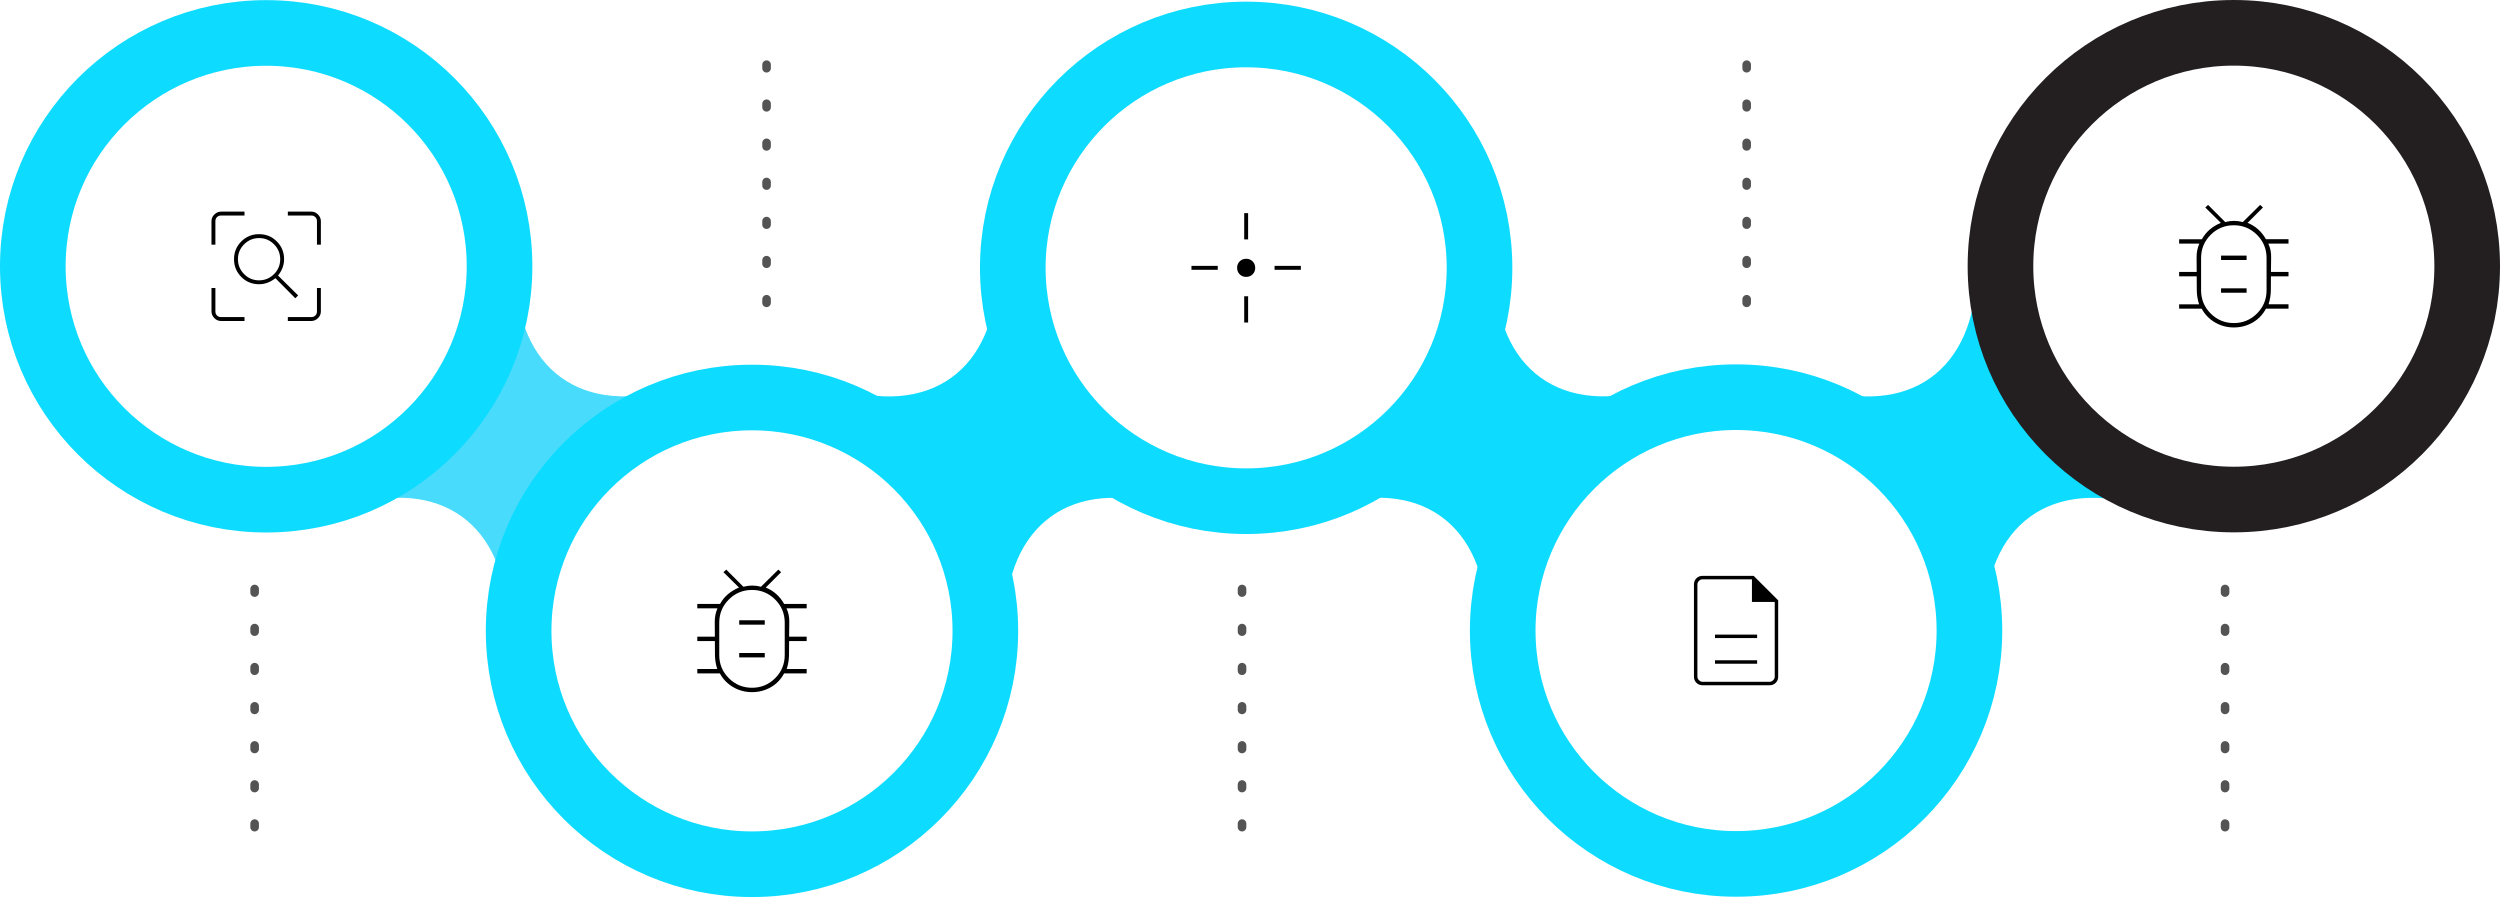
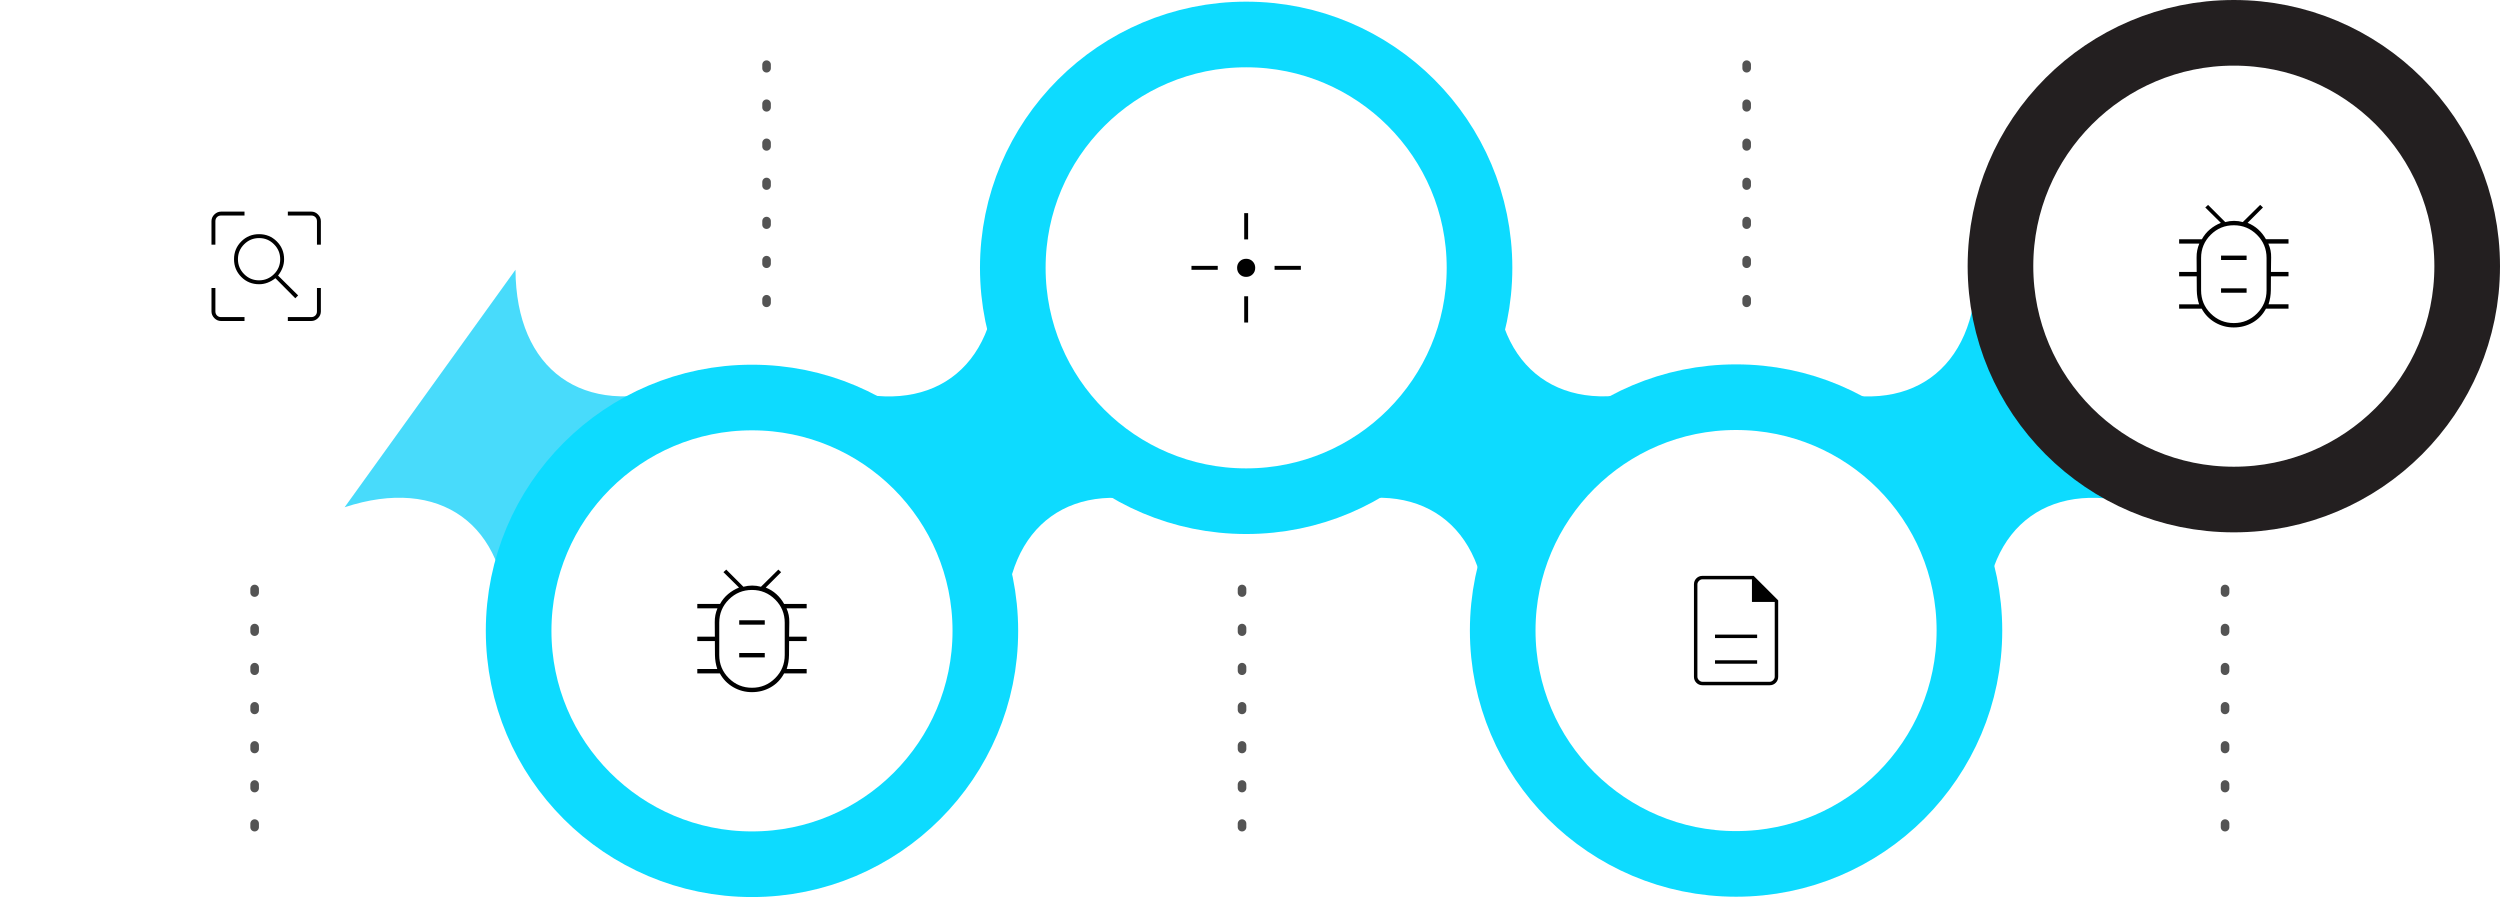
<svg xmlns="http://www.w3.org/2000/svg" id="Camada_2" viewBox="0 0 3428.18 1230.1">
  <defs>
    <style>.cls-1{fill:#0ddbff;}.cls-2{fill:#545454;}.cls-3{fill:#48dbfb;}.cls-4{stroke:#231f20;}.cls-4,.cls-5{fill:none;stroke-miterlimit:10;stroke-width:90px;}.cls-5{stroke:#0ddbff;}</style>
  </defs>
  <g id="Layer_1">
    <path class="cls-1" d="m2487.07,530.57c130.6,43.1,222.6-23.1,223.3-160.6l234.3,325.7c-130.6-43.1-222.6,23.1-223.3,160.6l-234.3-325.7Z" />
    <path class="cls-1" d="m2049.87,369.87c.6,137.5,92.7,203.7,223.3,160.6l-234.3,325.7c-.6-137.5-92.7-203.7-223.3-160.6l234.3-325.7Z" />
    <path class="cls-1" d="m1144.07,530.57c130.6,43.1,222.6-23.1,223.3-160.6l234.3,325.7c-130.6-43.1-222.6,23.1-223.3,160.6l-234.3-325.7Z" />
    <path class="cls-3" d="m695.87,856.17c-.6-137.5-92.7-203.7-223.3-160.6l234.3-325.7c.6,137.5,92.7,203.7,223.3,160.6l-234.3,325.7Z" />
    <circle class="cls-5" cx="1708.82" cy="367.28" r="320" />
    <path class="cls-2" d="m349.17,801.77c3.2,0,5.9,2.6,5.9,5.9v4.9c0,3.2-2.6,5.9-5.9,5.9s-5.9-2.6-5.9-5.9v-4.9c.1-3.3,2.7-5.9,5.9-5.9Zm0,53.6c3.2,0,5.9,2.6,5.9,5.9v4.9c0,3.2-2.6,5.9-5.9,5.9s-5.9-2.6-5.9-5.9v-4.9c.1-3.3,2.7-5.9,5.9-5.9Zm0,53.6c3.2,0,5.9,2.6,5.9,5.9v4.9c0,3.2-2.6,5.9-5.9,5.9s-5.9-2.6-5.9-5.9v-4.9c.1-3.2,2.7-5.9,5.9-5.9Zm0,53.7c3.2,0,5.9,2.6,5.9,5.9v4.9c0,3.2-2.6,5.9-5.9,5.9s-5.9-2.6-5.9-5.9v-4.9c.1-3.3,2.7-5.9,5.9-5.9Zm0,53.6c3.2,0,5.9,2.6,5.9,5.9v4.9c0,3.2-2.6,5.9-5.9,5.9s-5.9-2.6-5.9-5.9v-4.9c.1-3.3,2.7-5.9,5.9-5.9Zm0,53.6c3.2,0,5.9,2.6,5.9,5.9v4.9c0,3.2-2.6,5.9-5.9,5.9s-5.9-2.6-5.9-5.9v-4.9c.1-3.3,2.7-5.9,5.9-5.9Zm0,53.6c3.2,0,5.9,2.6,5.9,5.9v4.9c0,3.2-2.6,5.9-5.9,5.9s-5.9-2.6-5.9-5.9v-4.9c.1-3.2,2.7-5.9,5.9-5.9Z" />
    <path class="cls-2" d="m1051.17,82.77c3.2,0,5.9,2.6,5.9,5.9v4.9c0,3.2-2.6,5.9-5.9,5.9s-5.9-2.6-5.9-5.9v-4.9c.1-3.3,2.7-5.9,5.9-5.9Zm0,53.6c3.2,0,5.9,2.6,5.9,5.9v4.9c0,3.2-2.6,5.9-5.9,5.9s-5.9-2.6-5.9-5.9v-4.9c.1-3.3,2.7-5.9,5.9-5.9Zm0,53.6c3.2,0,5.9,2.6,5.9,5.9v4.9c0,3.2-2.6,5.9-5.9,5.9s-5.9-2.6-5.9-5.9v-4.9c.1-3.2,2.7-5.9,5.9-5.9Zm0,53.7c3.2,0,5.9,2.6,5.9,5.9v4.9c0,3.2-2.6,5.9-5.9,5.9s-5.9-2.6-5.9-5.9v-4.9c.1-3.3,2.7-5.9,5.9-5.9Zm0,53.6c3.2,0,5.9,2.6,5.9,5.9v4.9c0,3.2-2.6,5.9-5.9,5.9s-5.9-2.6-5.9-5.9v-4.9c.1-3.3,2.7-5.9,5.9-5.9Zm0,53.6c3.2,0,5.9,2.6,5.9,5.9v4.9c0,3.2-2.6,5.9-5.9,5.9s-5.9-2.6-5.9-5.9v-4.9c.1-3.3,2.7-5.9,5.9-5.9Zm0,53.6c3.2,0,5.9,2.6,5.9,5.9v4.9c0,3.2-2.6,5.9-5.9,5.9s-5.9-2.6-5.9-5.9v-4.9c.1-3.2,2.7-5.9,5.9-5.9Z" />
    <path class="cls-2" d="m1703.17,801.77c3.2,0,5.9,2.6,5.9,5.9v4.9c0,3.2-2.6,5.9-5.9,5.9s-5.9-2.6-5.9-5.9v-4.9c.1-3.3,2.7-5.9,5.9-5.9Zm0,53.6c3.2,0,5.9,2.6,5.9,5.9v4.9c0,3.2-2.6,5.9-5.9,5.9s-5.9-2.6-5.9-5.9v-4.9c.1-3.3,2.7-5.9,5.9-5.9Zm0,53.6c3.2,0,5.9,2.6,5.9,5.9v4.9c0,3.2-2.6,5.9-5.9,5.9s-5.9-2.6-5.9-5.9v-4.9c.1-3.2,2.7-5.9,5.9-5.9Zm0,53.7c3.2,0,5.9,2.6,5.9,5.9v4.9c0,3.2-2.6,5.9-5.9,5.9s-5.9-2.6-5.9-5.9v-4.9c.1-3.3,2.7-5.9,5.9-5.9Zm0,53.6c3.2,0,5.9,2.6,5.9,5.9v4.9c0,3.2-2.6,5.9-5.9,5.9s-5.9-2.6-5.9-5.9v-4.9c.1-3.3,2.7-5.9,5.9-5.9Zm0,53.6c3.2,0,5.9,2.6,5.9,5.9v4.9c0,3.2-2.6,5.9-5.9,5.9s-5.9-2.6-5.9-5.9v-4.9c.1-3.3,2.7-5.9,5.9-5.9Zm0,53.6c3.2,0,5.9,2.6,5.9,5.9v4.9c0,3.2-2.6,5.9-5.9,5.9s-5.9-2.6-5.9-5.9v-4.9c.1-3.2,2.7-5.9,5.9-5.9Z" />
    <path class="cls-2" d="m2395.17,82.77c3.2,0,5.9,2.6,5.9,5.9v4.9c0,3.2-2.6,5.9-5.9,5.9s-5.9-2.6-5.9-5.9v-4.9c.1-3.3,2.7-5.9,5.9-5.9Zm0,53.6c3.2,0,5.9,2.6,5.9,5.9v4.9c0,3.2-2.6,5.9-5.9,5.9s-5.9-2.6-5.9-5.9v-4.9c.1-3.3,2.7-5.9,5.9-5.9Zm0,53.6c3.2,0,5.9,2.6,5.9,5.9v4.9c0,3.2-2.6,5.9-5.9,5.9s-5.9-2.6-5.9-5.9v-4.9c.1-3.2,2.7-5.9,5.9-5.9Zm0,53.7c3.2,0,5.9,2.6,5.9,5.9v4.9c0,3.2-2.6,5.9-5.9,5.9s-5.9-2.6-5.9-5.9v-4.9c.1-3.3,2.7-5.9,5.9-5.9Zm0,53.6c3.2,0,5.9,2.6,5.9,5.9v4.9c0,3.2-2.6,5.9-5.9,5.9s-5.9-2.6-5.9-5.9v-4.9c.1-3.3,2.7-5.9,5.9-5.9Zm0,53.6c3.2,0,5.9,2.6,5.9,5.9v4.9c0,3.2-2.6,5.9-5.9,5.9s-5.9-2.6-5.9-5.9v-4.9c.1-3.3,2.7-5.9,5.9-5.9Zm0,53.6c3.2,0,5.9,2.6,5.9,5.9v4.9c0,3.2-2.6,5.9-5.9,5.9s-5.9-2.6-5.9-5.9v-4.9c.1-3.2,2.7-5.9,5.9-5.9Z" />
    <path class="cls-2" d="m3051.17,801.77c3.2,0,5.9,2.6,5.9,5.9v4.9c0,3.2-2.6,5.9-5.9,5.9s-5.9-2.6-5.9-5.9v-4.9c.1-3.3,2.7-5.9,5.9-5.9Zm0,53.6c3.2,0,5.9,2.6,5.9,5.9v4.9c0,3.2-2.6,5.9-5.9,5.9s-5.9-2.6-5.9-5.9v-4.9c.1-3.3,2.7-5.9,5.9-5.9Zm0,53.6c3.2,0,5.9,2.6,5.9,5.9v4.9c0,3.2-2.6,5.9-5.9,5.9s-5.9-2.6-5.9-5.9v-4.9c.1-3.2,2.7-5.9,5.9-5.9Zm0,53.7c3.2,0,5.9,2.6,5.9,5.9v4.9c0,3.2-2.6,5.9-5.9,5.9s-5.9-2.6-5.9-5.9v-4.9c.1-3.3,2.7-5.9,5.9-5.9Zm0,53.6c3.2,0,5.9,2.6,5.9,5.9v4.9c0,3.2-2.6,5.9-5.9,5.9s-5.9-2.6-5.9-5.9v-4.9c.1-3.3,2.7-5.9,5.9-5.9Zm0,53.6c3.2,0,5.9,2.6,5.9,5.9v4.9c0,3.2-2.6,5.9-5.9,5.9s-5.9-2.6-5.9-5.9v-4.9c.1-3.3,2.7-5.9,5.9-5.9Zm0,53.6c3.2,0,5.9,2.6,5.9,5.9v4.9c0,3.2-2.6,5.9-5.9,5.9s-5.9-2.6-5.9-5.9v-4.9c.1-3.2,2.7-5.9,5.9-5.9Z" />
    <g id="Camada_1-2">
      <path d="m303.15,440.18c-3.56,0-6.62-1.31-9.2-3.94s-3.94-5.7-3.94-9.2v-32.14h5.36v32.14c0,2.29.73,4.14,2.19,5.6s3.31,2.19,5.6,2.19h32.14v5.36s-32.14,0-32.14,0Zm91.56,0v-5.36h32.14c2.29,0,4.14-.73,5.6-2.19s2.19-3.31,2.19-5.6v-32.14h5.36v32.14c0,3.56-1.31,6.62-3.94,9.2s-5.7,3.94-9.2,3.94c0,0-32.14,0-32.14,0Zm-104.71-104.71v-32.14c0-3.56,1.31-6.62,3.94-9.2,2.63-2.58,5.7-3.94,9.2-3.94h32.14v5.36h-32.14c-2.29,0-4.14.73-5.6,2.19s-2.19,3.31-2.19,5.6v32.14h-5.36Zm144.64,0v-32.14c0-2.29-.73-4.14-2.19-5.6s-3.31-2.19-5.6-2.19h-32.14v-5.36h32.14c3.56,0,6.62,1.31,9.2,3.94,2.58,2.63,3.94,5.7,3.94,9.2v32.14s-5.36,0-5.36,0Zm-79.43,48.94c7.99,0,14.81-2.82,20.5-8.47,5.7-5.65,8.52-12.47,8.52-20.45s-2.82-14.81-8.47-20.5c-5.65-5.7-12.47-8.52-20.45-8.52s-14.81,2.82-20.5,8.47c-5.7,5.65-8.52,12.47-8.52,20.45s2.82,14.81,8.47,20.5c5.65,5.7,12.47,8.52,20.45,8.52Zm49.72,24.59l-27.27-27.52c-3.26,2.58-6.77,4.63-10.57,6.09-3.8,1.46-7.69,2.19-11.74,2.19-9.64,0-17.82-3.31-24.45-9.98-6.62-6.67-9.98-14.76-9.98-24.35s3.31-17.68,9.98-24.35c6.67-6.67,14.76-9.98,24.35-9.98s17.68,3.31,24.35,9.98c6.67,6.67,9.98,14.81,9.98,24.45,0,4.04-.73,7.94-2.19,11.74-1.46,3.8-3.51,7.31-6.09,10.57l27.52,27.27s-3.9,3.9-3.9,3.9Z" />
    </g>
    <path d="m2351.74,910.12h57.76v-4.74h-57.76v4.74Zm0-35.13h57.76v-4.74h-57.76v4.74Zm-17.24,64.66c-3.27,0-6.03-1.12-8.27-3.36-2.24-2.24-3.36-5-3.36-8.27v-126.72c0-3.27,1.12-6.03,3.36-8.27,2.24-2.24,5-3.36,8.27-3.36h70.26l33.62,33.62v104.74c0,3.27-1.12,6.03-3.36,8.27-2.24,2.24-5,3.36-8.27,3.36h-92.24Zm67.89-114.22v-31.03h-67.89c-1.72,0-3.3.72-4.74,2.16-1.44,1.44-2.16,3.02-2.16,4.74v126.72c0,1.72.72,3.3,2.16,4.74s3.02,2.16,4.74,2.16h92.24c1.72,0,3.3-.72,4.74-2.16s2.16-3.02,2.16-4.74v-102.59h-31.25Zm-74.78-31.03v31.03-31.03,140.52-140.52Z" />
    <path d="m1031.18,949.13c-9.31,0-17.88-2.28-25.73-6.84s-13.96-10.86-18.34-18.89h-30.93v-6.02h27.37c-2.01-6.2-3.06-12.53-3.15-18.98-.09-6.45-.14-12.9-.14-19.34h-24.09v-6.02h24.09c0-6.57-.05-13.18-.14-19.84-.09-6.66,1.14-13,3.7-19.02h-27.65v-6.02h31.2c2.92-5.29,6.61-9.81,11.09-13.55s9.44-6.71,14.92-8.9l-21.35-21.08,3.83-3.56,23.54,23.54c4.07-1.09,8.1-1.64,12.09-1.64s7.98.55,12,1.64l23.81-23.54,3.83,3.56-21.08,21.08c5.47,2.19,10.33,5.2,14.56,9.02,4.23,3.82,7.77,8.3,10.62,13.43h30.93v6.02h-27.65c2.74,6.02,4.01,12.36,3.83,19.02-.18,6.66-.27,13.28-.27,19.84h24.09v6.02h-24.09c0,6.45-.05,12.9-.14,19.34-.09,6.45-1.14,12.77-3.15,18.98h27.37v6.02h-30.93c-4.38,8.21-10.48,14.55-18.3,19.02-7.82,4.47-16.41,6.71-25.77,6.71Zm.02-6.02c12.39,0,22.97-4.37,31.73-13.1,8.76-8.73,13.14-19.33,13.14-31.79v-44.34c0-12.46-4.39-23.06-13.16-31.79-8.78-8.73-19.36-13.1-31.75-13.1s-22.97,4.37-31.73,13.1c-8.76,8.73-13.14,19.33-13.14,31.79v44.34c0,12.46,4.39,23.06,13.16,31.79,8.78,8.73,19.36,13.1,31.75,13.1Zm-17.54-41.61h35.04v-6.02h-35.04v6.02Zm0-44.89h35.04v-6.02h-35.04v6.02Z" />
    <path d="m1708.78,379.7c-3.54,0-6.49-1.19-8.85-3.57s-3.53-5.34-3.53-8.89,1.19-6.49,3.57-8.85c2.38-2.35,5.34-3.53,8.89-3.53s6.49,1.19,8.85,3.57c2.35,2.38,3.53,5.34,3.53,8.89s-1.19,6.49-3.57,8.85c-2.38,2.35-5.34,3.53-8.89,3.53Zm-2.64-51.38v-36.04h5.36v36.04h-5.36Zm0,113.96v-36.04h5.36v36.04h-5.36Zm41.64-72.32v-5.36h36.04v5.36h-36.04Zm-113.96,0v-5.36h36.04v5.36h-36.04Z" />
    <path d="m3063.18,449.03c-9.31,0-17.88-2.28-25.73-6.84s-13.96-10.86-18.34-18.89h-30.93v-6.02h27.37c-2.01-6.2-3.06-12.53-3.15-18.98-.09-6.45-.14-12.9-.14-19.34h-24.09v-6.02h24.09c0-6.57-.05-13.18-.14-19.84-.09-6.66,1.14-13,3.7-19.02h-27.65v-6.02h31.2c2.92-5.29,6.61-9.81,11.09-13.55s9.44-6.71,14.92-8.9l-21.35-21.08,3.83-3.56,23.54,23.54c4.07-1.09,8.1-1.64,12.09-1.64s7.98.55,12,1.64l23.81-23.54,3.83,3.56-21.08,21.08c5.47,2.19,10.33,5.2,14.56,9.02,4.23,3.82,7.77,8.3,10.62,13.43h30.93v6.02h-27.65c2.74,6.02,4.01,12.36,3.83,19.02-.18,6.66-.27,13.28-.27,19.84h24.09v6.02h-24.09c0,6.45-.05,12.9-.14,19.34-.09,6.45-1.14,12.77-3.15,18.98h27.37v6.02h-30.93c-4.38,8.21-10.48,14.55-18.3,19.02-7.82,4.47-16.41,6.71-25.77,6.71Zm.02-6.02c12.39,0,22.97-4.37,31.73-13.1,8.76-8.73,13.14-19.33,13.14-31.79v-44.34c0-12.46-4.39-23.06-13.16-31.79-8.78-8.73-19.36-13.1-31.75-13.1s-22.97,4.37-31.73,13.1c-8.76,8.73-13.14,19.33-13.14,31.79v44.34c0,12.46,4.39,23.06,13.16,31.79,8.78,8.73,19.36,13.1,31.75,13.1Zm-17.54-41.61h35.04v-6.02h-35.04v6.02Zm0-44.89h35.04v-6.02h-35.04v6.02Z" />
-     <circle class="cls-5" cx="365" cy="365.18" r="320" />
    <circle class="cls-5" cx="2380.62" cy="864.65" r="320" />
    <circle class="cls-5" cx="1031.18" cy="865.1" r="320" />
    <circle class="cls-4" cx="3063.18" cy="365" r="320" />
  </g>
</svg>